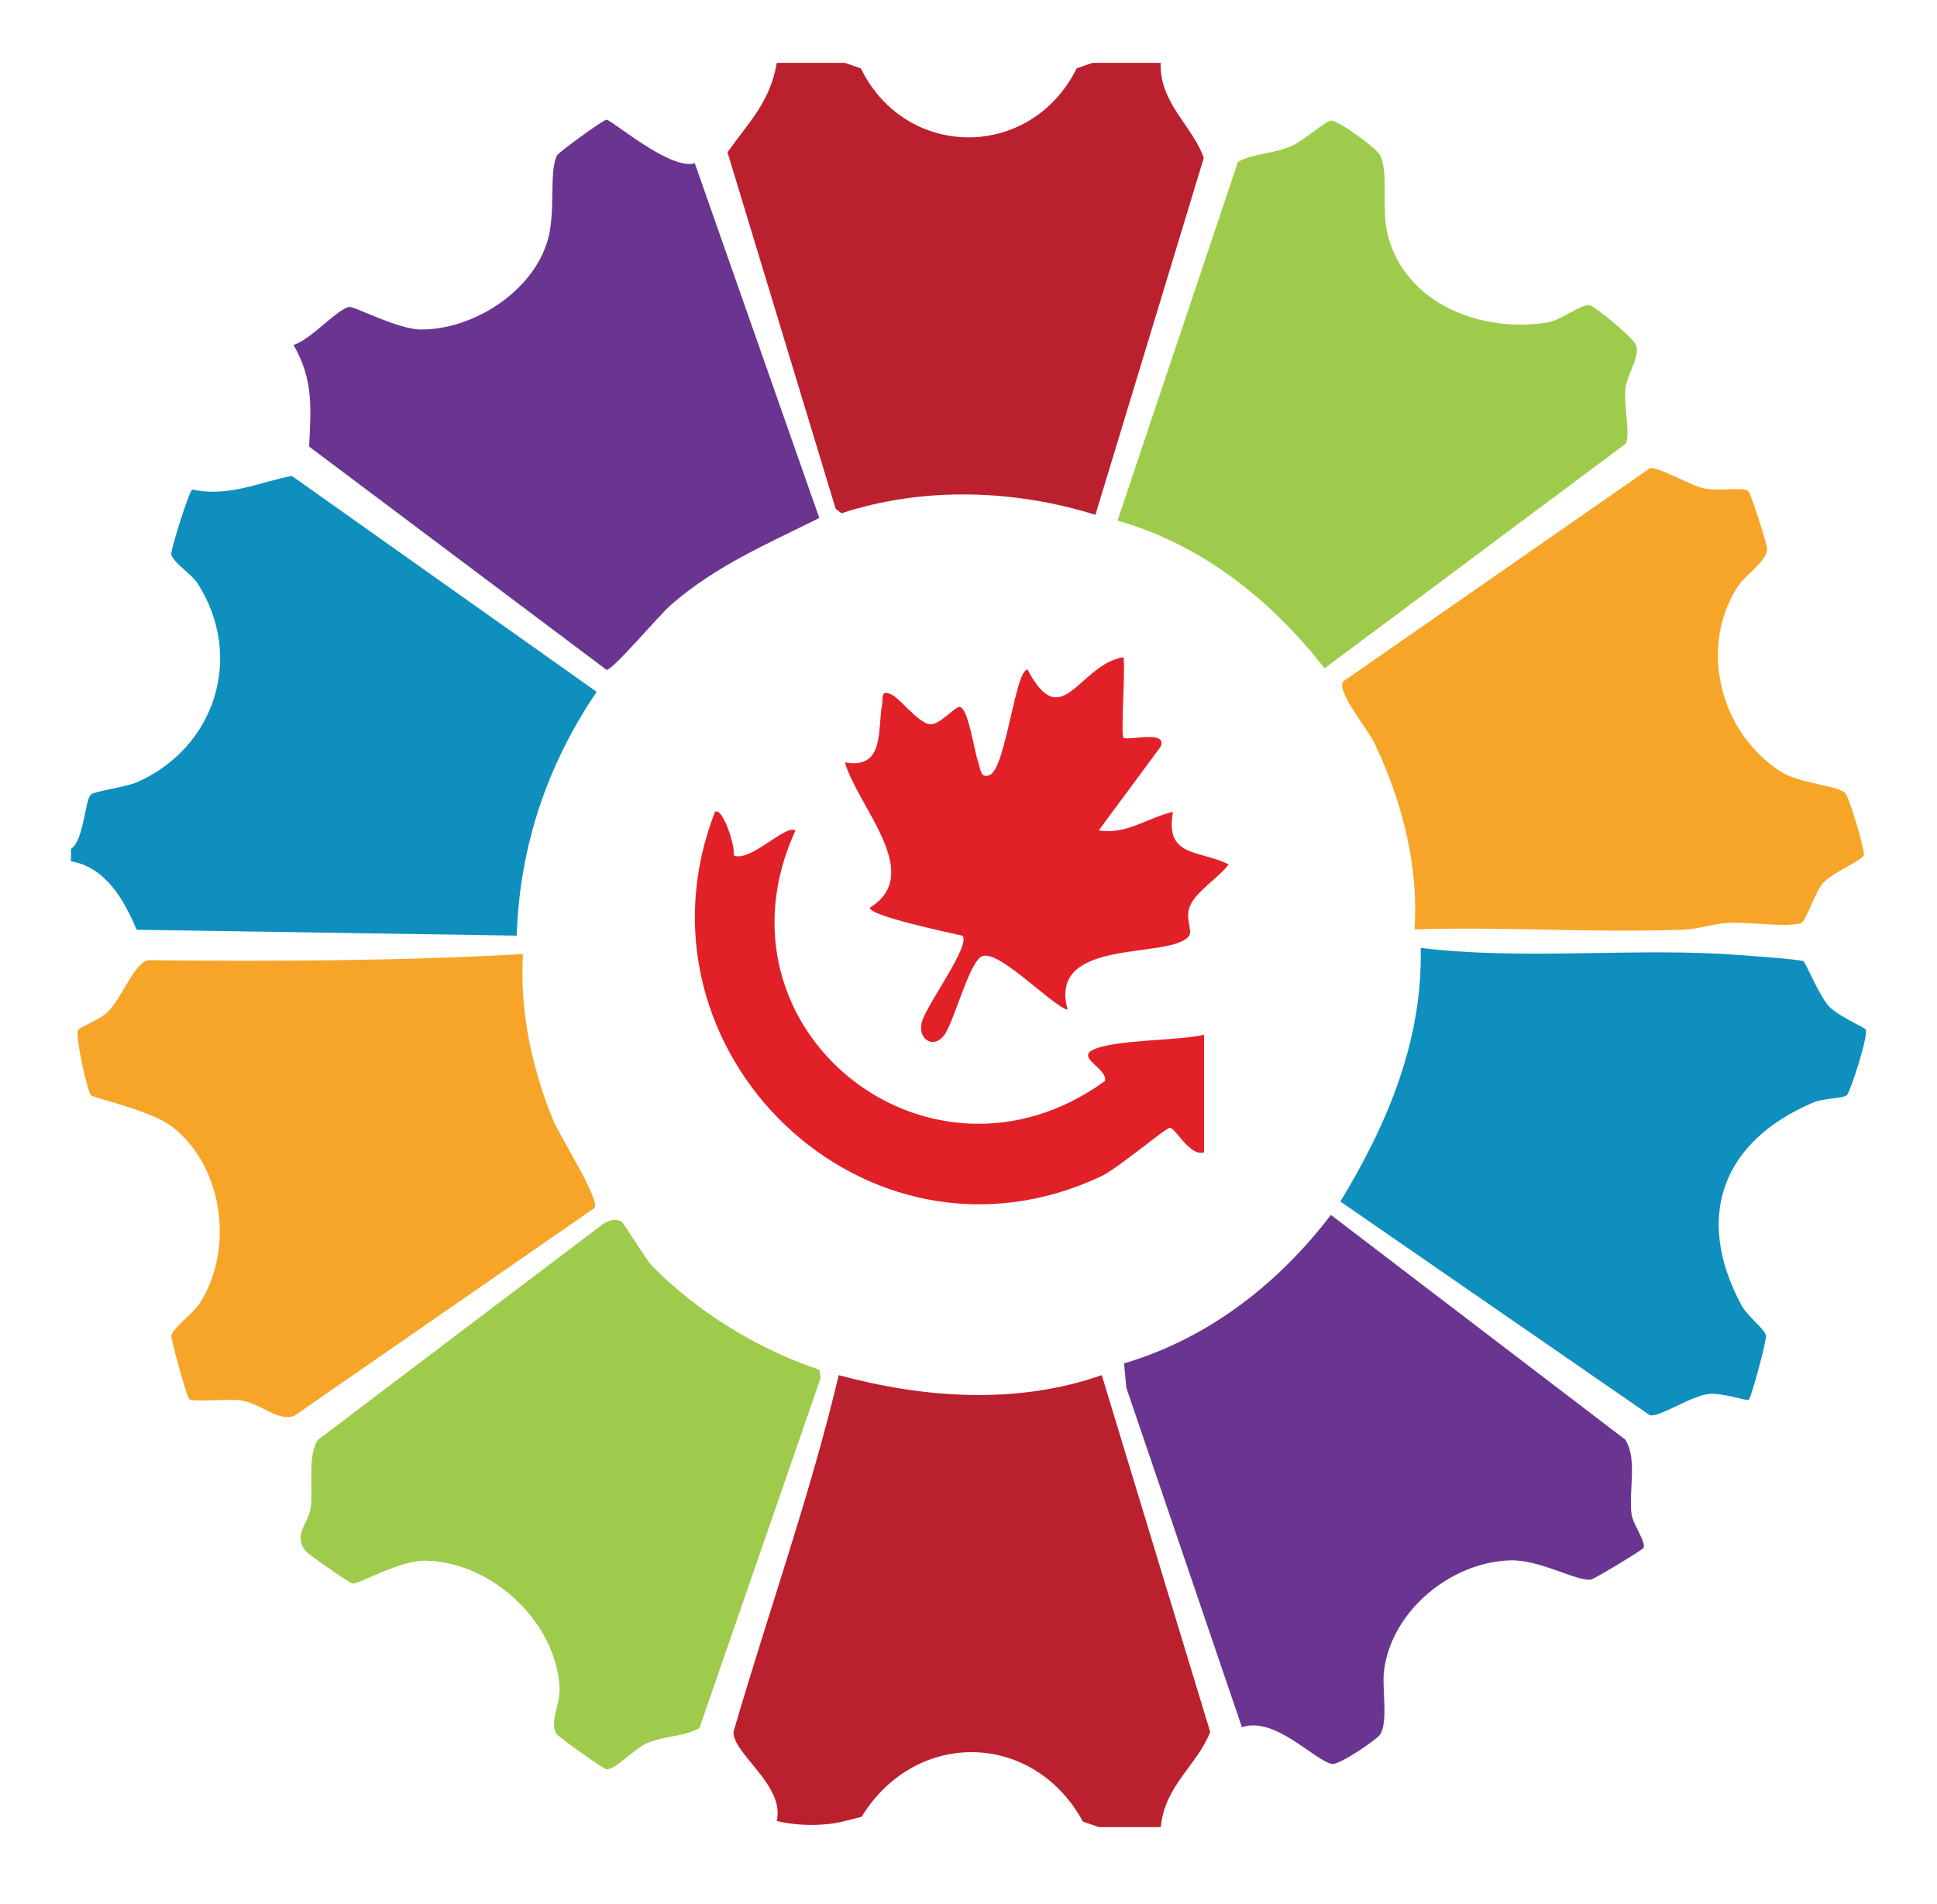
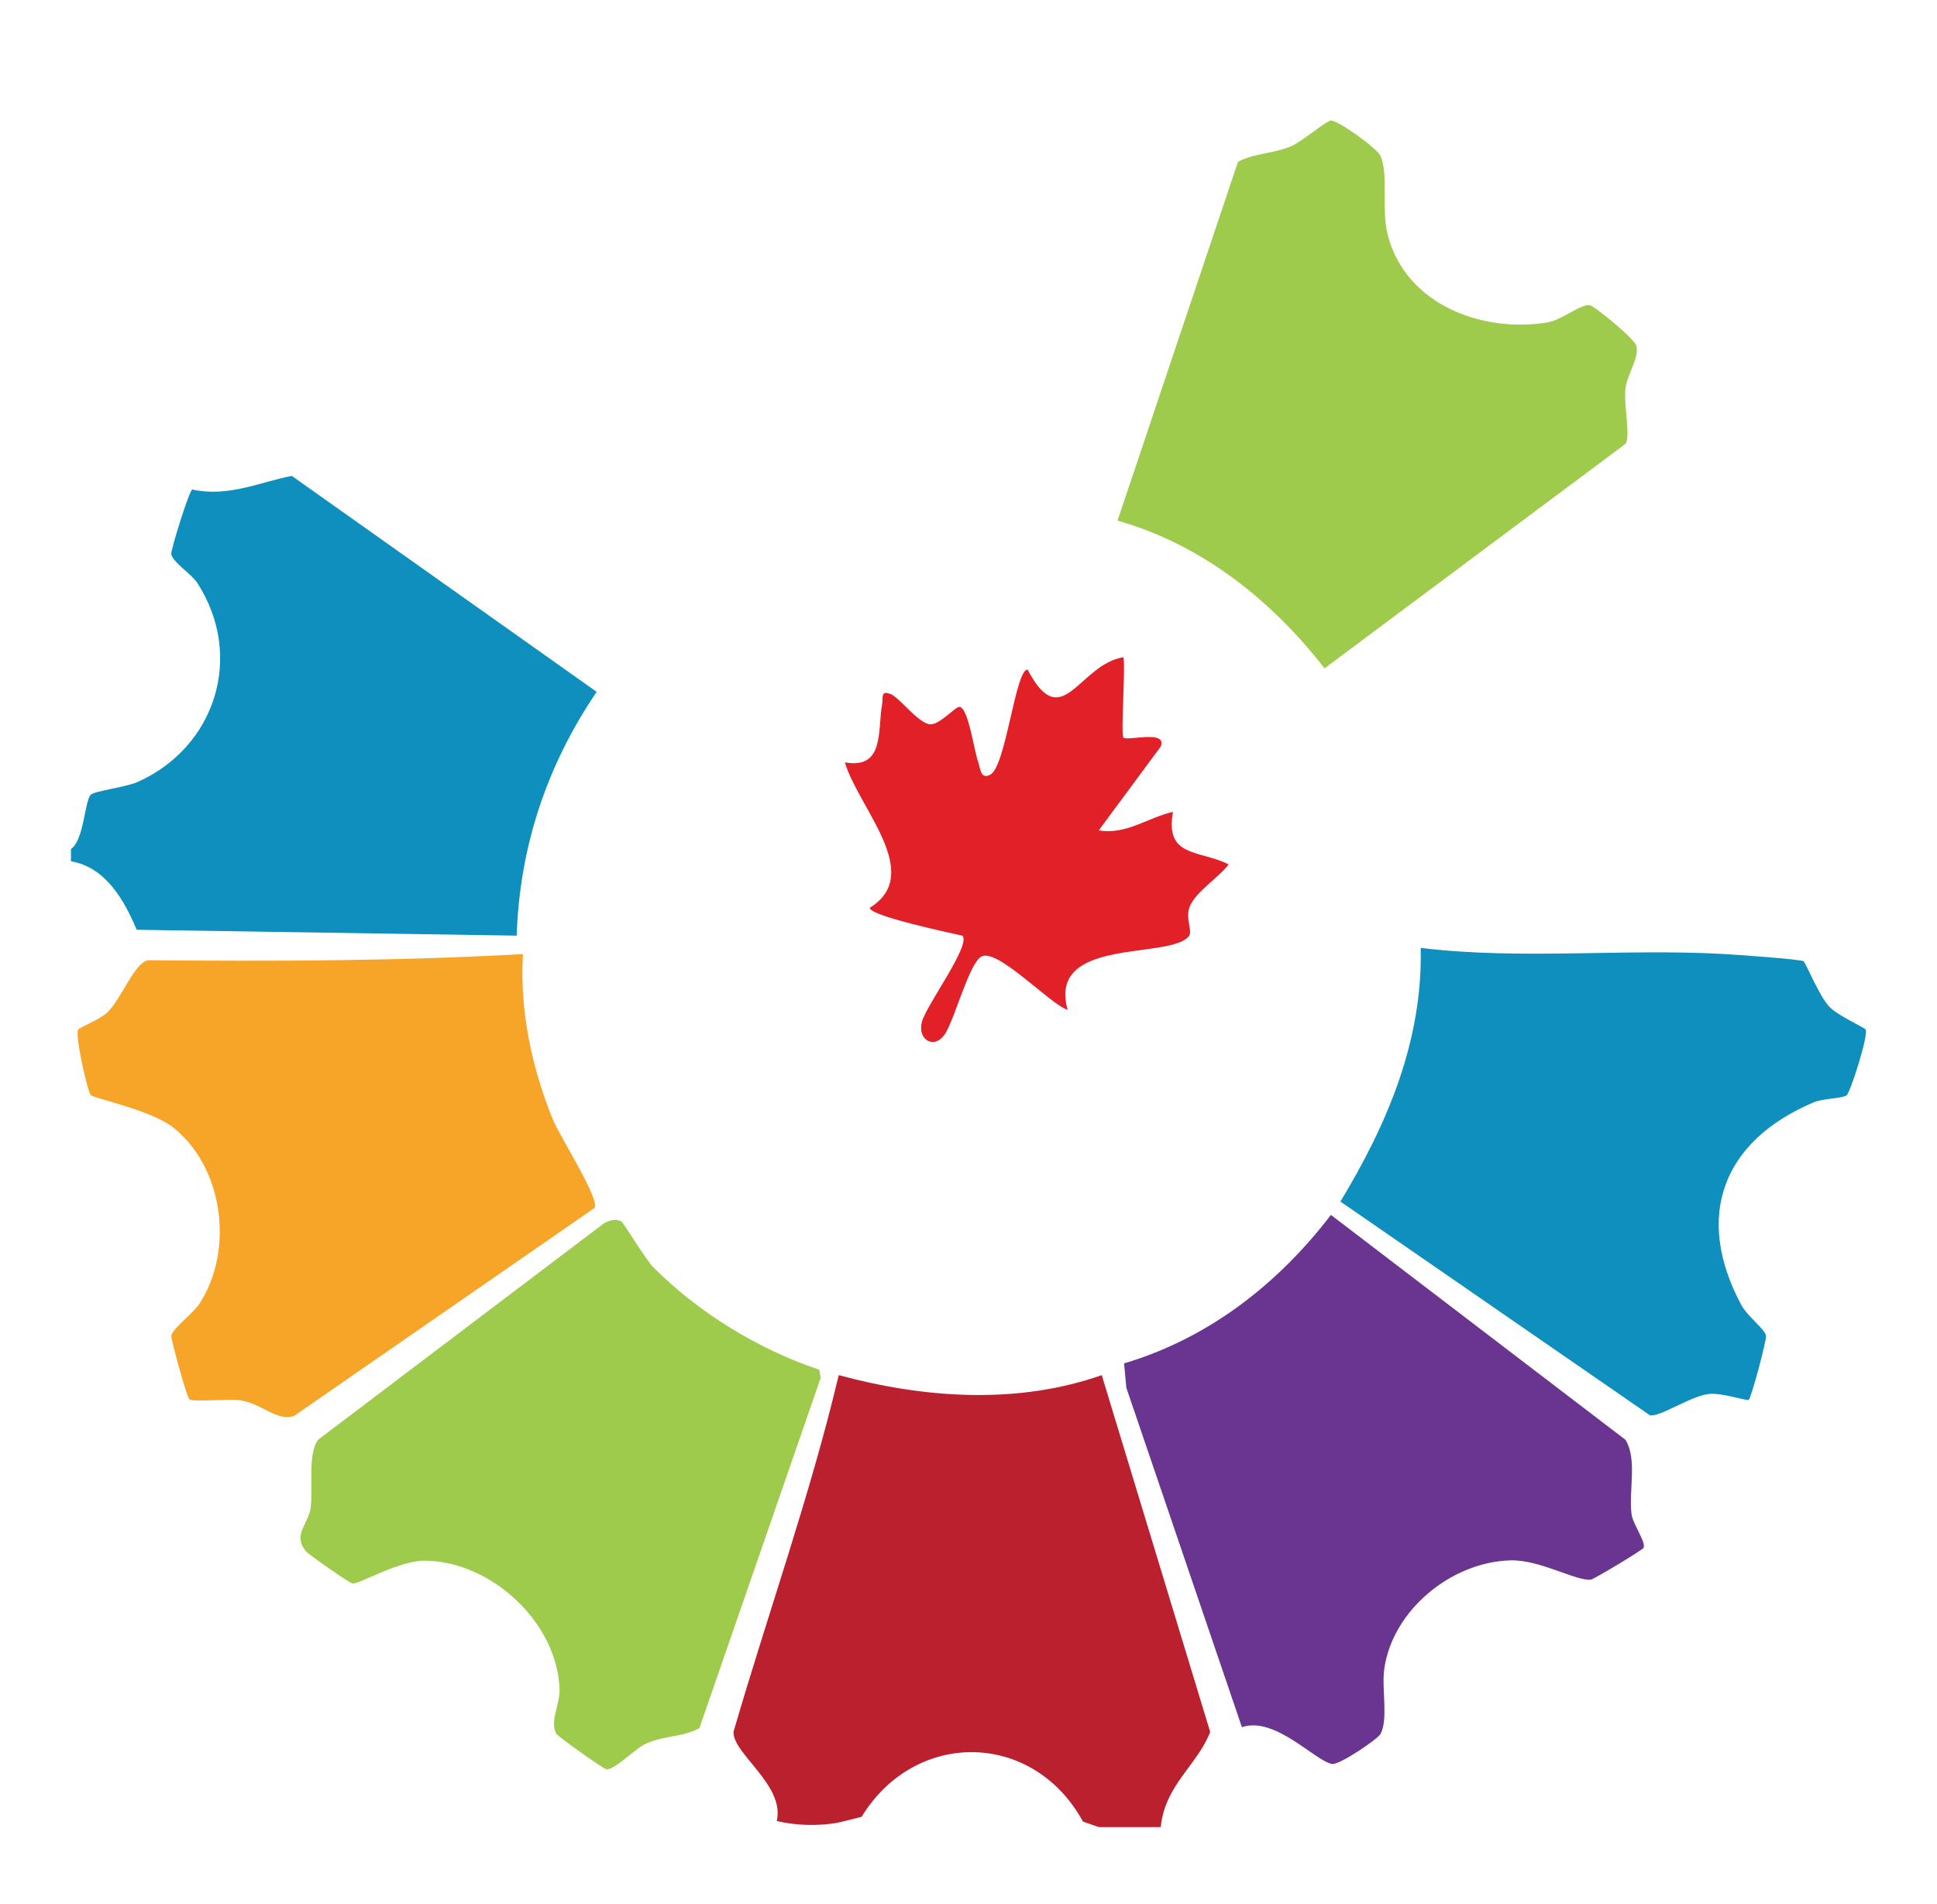
<svg xmlns="http://www.w3.org/2000/svg" id="Layer_1" data-name="Layer 1" viewBox="0 0 289.93 285.01">
  <defs>
    <style> .cls-1 { fill: #bb202e; } .cls-2 { fill: #6a3590; } .cls-3 { fill: #f7a528; } .cls-4 { fill: #9fcb4c; } .cls-5 { fill: #0e8fbd; } .cls-6 { fill: #e12028; } </style>
  </defs>
-   <path class="cls-1" d="M126.46,9.41l2.38.82c6.79,13.8,25.49,13.76,32.32,0l2.37-.82h10.19c-.18,6.04,4.81,9.46,6.46,14.23l-16.22,53.44c-12.15-3.82-25.88-4.24-38.01-.23l-.87-.68-16.19-53.37c3.19-4.51,6.41-7.55,7.37-13.39,0,0,10.19,0,10.19,0Z" />
  <path class="cls-1" d="M116.27,272.61c1.23-5.35-6.61-10.06-6.48-13.33,5.18-17.8,11.49-35.43,15.75-53.4,12.76,3.46,26.71,4.45,39.37,0l16.23,53.42c-1.94,5.01-6.77,7.92-7.4,14.25h-9.27l-2.37-.83c-7.44-13.6-25.08-13.87-33.14-.71l-2.49.62c-2.92.81-7.18.76-10.19,0h0Z" />
  <path class="cls-5" d="M10.62,127.11c1.98-1.37,2.03-7.19,2.98-8.14.54-.54,5.27-1.13,6.94-1.87,11.7-5.19,16.06-18.83,9.02-29.78-.93-1.44-3.68-3.1-3.93-4.36-.1-.52,2.67-9.53,3.16-9.67,5.4,1.19,10.18-1.15,14.89-2.04l45.63,32.33c-7.43,10.94-11.54,23.17-11.97,36.5l-56.88-.88c-1.84-4.36-4.62-9.38-9.84-10.25v-1.85h0Z" />
  <path class="cls-4" d="M167.27,77.94l18.03-53.71c2.48-1.33,5.15-1.17,7.89-2.31,1.71-.7,5.26-3.83,6.03-3.87,1.02-.06,6.87,4.11,7.4,5.27,1.25,2.75.09,7.94,1.1,11.87,2.68,10.37,14.04,14.68,23.87,13.09,2.19-.35,5.06-2.84,6.4-2.57.74.15,6.69,5.03,6.95,6.06.44,1.8-1.39,4.3-1.64,6.37-.29,2.39.78,7.15.02,8.3l-45.06,33.62c-7.97-10.23-18.37-18.53-31-22.12h0Z" />
  <path class="cls-3" d="M78.28,142.85c-.51,8.44,1.3,16.94,4.46,24.73,1.05,2.58,7.09,11.96,6.25,13.27l-44.99,31.15c-2.6.81-4.8-1.85-7.96-2.34-1.78-.27-7.17.29-7.71-.18-.37-.32-2.78-9.03-2.69-9.51.22-1.13,3.29-3.31,4.3-4.91,5.11-8.04,3.48-20.31-4.02-26.26-3.24-2.57-11.84-4.36-12.32-4.83s-2.42-8.95-1.9-9.83c.19-.31,3.33-1.54,4.38-2.58,2.22-2.19,3.98-7.38,6.1-7.8,18.75.17,37.47.13,56.09-.92h.02Z" />
  <path class="cls-4" d="M92.98,182.84c.36.21,3.63,5.68,4.75,6.82,6.73,6.82,15.81,12.38,24.9,15.41l.2,1.25-18.14,52.4c-2.46,1.38-5.2,1.09-7.91,2.29-1.86.82-4.65,3.96-6.01,3.88-.45-.03-7.2-4.88-7.45-5.26-1.14-1.81.55-4.49.44-6.81-.43-9.92-10.08-18.91-19.92-19.16-4.11-.1-9.89,3.48-11.07,3.42-.43-.03-6.52-4.31-6.95-4.8-2.13-2.49.44-4.19.7-6.67.32-3.04-.46-7.93,1.08-10.05l42.72-32.35c.77-.47,1.81-.83,2.64-.35v-.02Z" />
  <path class="cls-5" d="M269.96,143.94c.33.2,2.36,5.24,3.86,6.79,1.33,1.38,5.27,3.12,5.43,3.4.47.81-2.31,9.47-2.85,9.86-.68.49-3.47.43-4.96,1.06-13.57,5.75-17.93,17.04-10.79,30.35.9,1.67,3.48,3.55,3.68,4.57.13.64-2.2,9.32-2.59,9.62-.24.18-3.94-1.07-5.88-.9-2.71.24-7.55,3.59-8.92,3.19l-46.31-31.99c7.04-11.62,12.33-24.09,12.02-37.97,14.92,1.8,30.05.09,44.99.89,1.8.09,11.81.79,12.33,1.11v.02Z" />
-   <path class="cls-2" d="M104,24.45l18.63,53.1c-7.81,3.9-15.42,7.13-22.13,12.94-1.94,1.68-8.71,9.8-9.71,9.8l-44.52-33.43c.26-5.68.69-10-2.34-15.22,2.52-.73,6.49-5.32,8.33-5.69.71-.14,7.31,3.37,10.71,3.38,7.91.04,16.86-5.71,19.04-13.47,1.18-4.16.15-10.12,1.34-12.56.26-.52,6.97-5.38,7.43-5.38.75,0,9.54,7.63,13.21,6.52h0Z" />
-   <path class="cls-3" d="M261.65,73.48c.39.24,2.89,8.11,2.86,8.72-.1,1.94-3.25,3.8-4.44,5.66-5.84,9.17-2.59,21.79,6.39,27.61,2.97,1.92,8.5,2.07,9.71,3.26.7.7,3.05,8.91,2.81,9.32-.58.98-4.69,2.57-6.09,4.13-1.28,1.44-2.56,5.88-3.39,6.07-2.58.62-7.85-.28-11-.07-2.19.14-4.23.92-6.41,1-13.41.51-26.95-.46-40.36-.04.63-9.64-1.89-19.21-5.98-27.85-.98-2.07-5.62-7.61-4.75-9.23l45.95-31.95c1.13-.33,5.93,2.52,8.1,3.01,1.92.44,5.75-.2,6.61.34h0Z" />
  <path class="cls-2" d="M245.98,231.76c-.26.38-7.41,4.69-7.88,4.74-2.24.22-7.62-3.01-12.01-2.89-8.89.24-17.73,7.51-18.91,16.38-.38,2.82.64,7.5-.56,9.64-.4.72-6.12,4.65-7.25,4.46-2.53-.44-8.54-7.2-13.48-5.5l-17.3-50.82-.34-3.65c12.61-3.74,23.05-11.87,30.96-22.23l44.09,33.67c1.81,2.98.46,7.6.91,11.14.19,1.5,2.29,4.33,1.77,5.08h0Z" />
  <path class="cls-6" d="M168.16,98.38c.32,1.85-.43,11.62,0,12.05.56.56,6.66-1.24,5.56,1.37l-9.26,12.52c4.11.7,7.34-1.92,11.11-2.77-1.25,6.89,3.95,5.65,8.34,7.87-1.48,1.96-4.97,4.11-5.83,6.31-.7,1.76.44,3.62-.1,4.38-2.64,3.64-21.3.04-18.17,11.09-2.71-.88-10.65-9.45-12.98-7.95-1.8,1.16-3.88,9.1-5.3,11.42-1.57,2.57-4.24,1.08-3.55-1.65.64-2.51,7.36-11.47,6.09-12.93-2.07-.47-13.89-2.96-13.88-4.18,8.22-5.1-1.71-14.94-3.73-21.77,6.03,1.07,4.85-4.87,5.59-8.79.16-.82-.32-2.12,1.34-1.4,1.26.55,3.99,4.22,5.74,4.48,1.45.21,3.81-2.63,4.48-2.6,1.33.06,2.21,6.71,2.82,8.3.29.75.29,2.66,1.8,1.85,2.34-1.24,3.76-15.81,5.58-15.73,5.16,9.86,7.64-.78,14.36-1.86h0Z" />
-   <path class="cls-6" d="M180.21,172.52c-2.1.69-4.27-3.68-5.1-3.67-.63,0-7.75,6.06-10.31,7.27-35.19,16.53-71.61-18.84-57.79-54.56,1.12-.88,3.15,5.31,2.78,6.49,2.4,1.19,7.93-4.79,9.26-3.7-13.59,29.77,20.01,56.58,46.34,37.49.44-1.81-4.2-3.42-1.87-4.62,3.13-1.61,12.71-1.37,16.7-2.3v17.61h0Z" />
</svg>